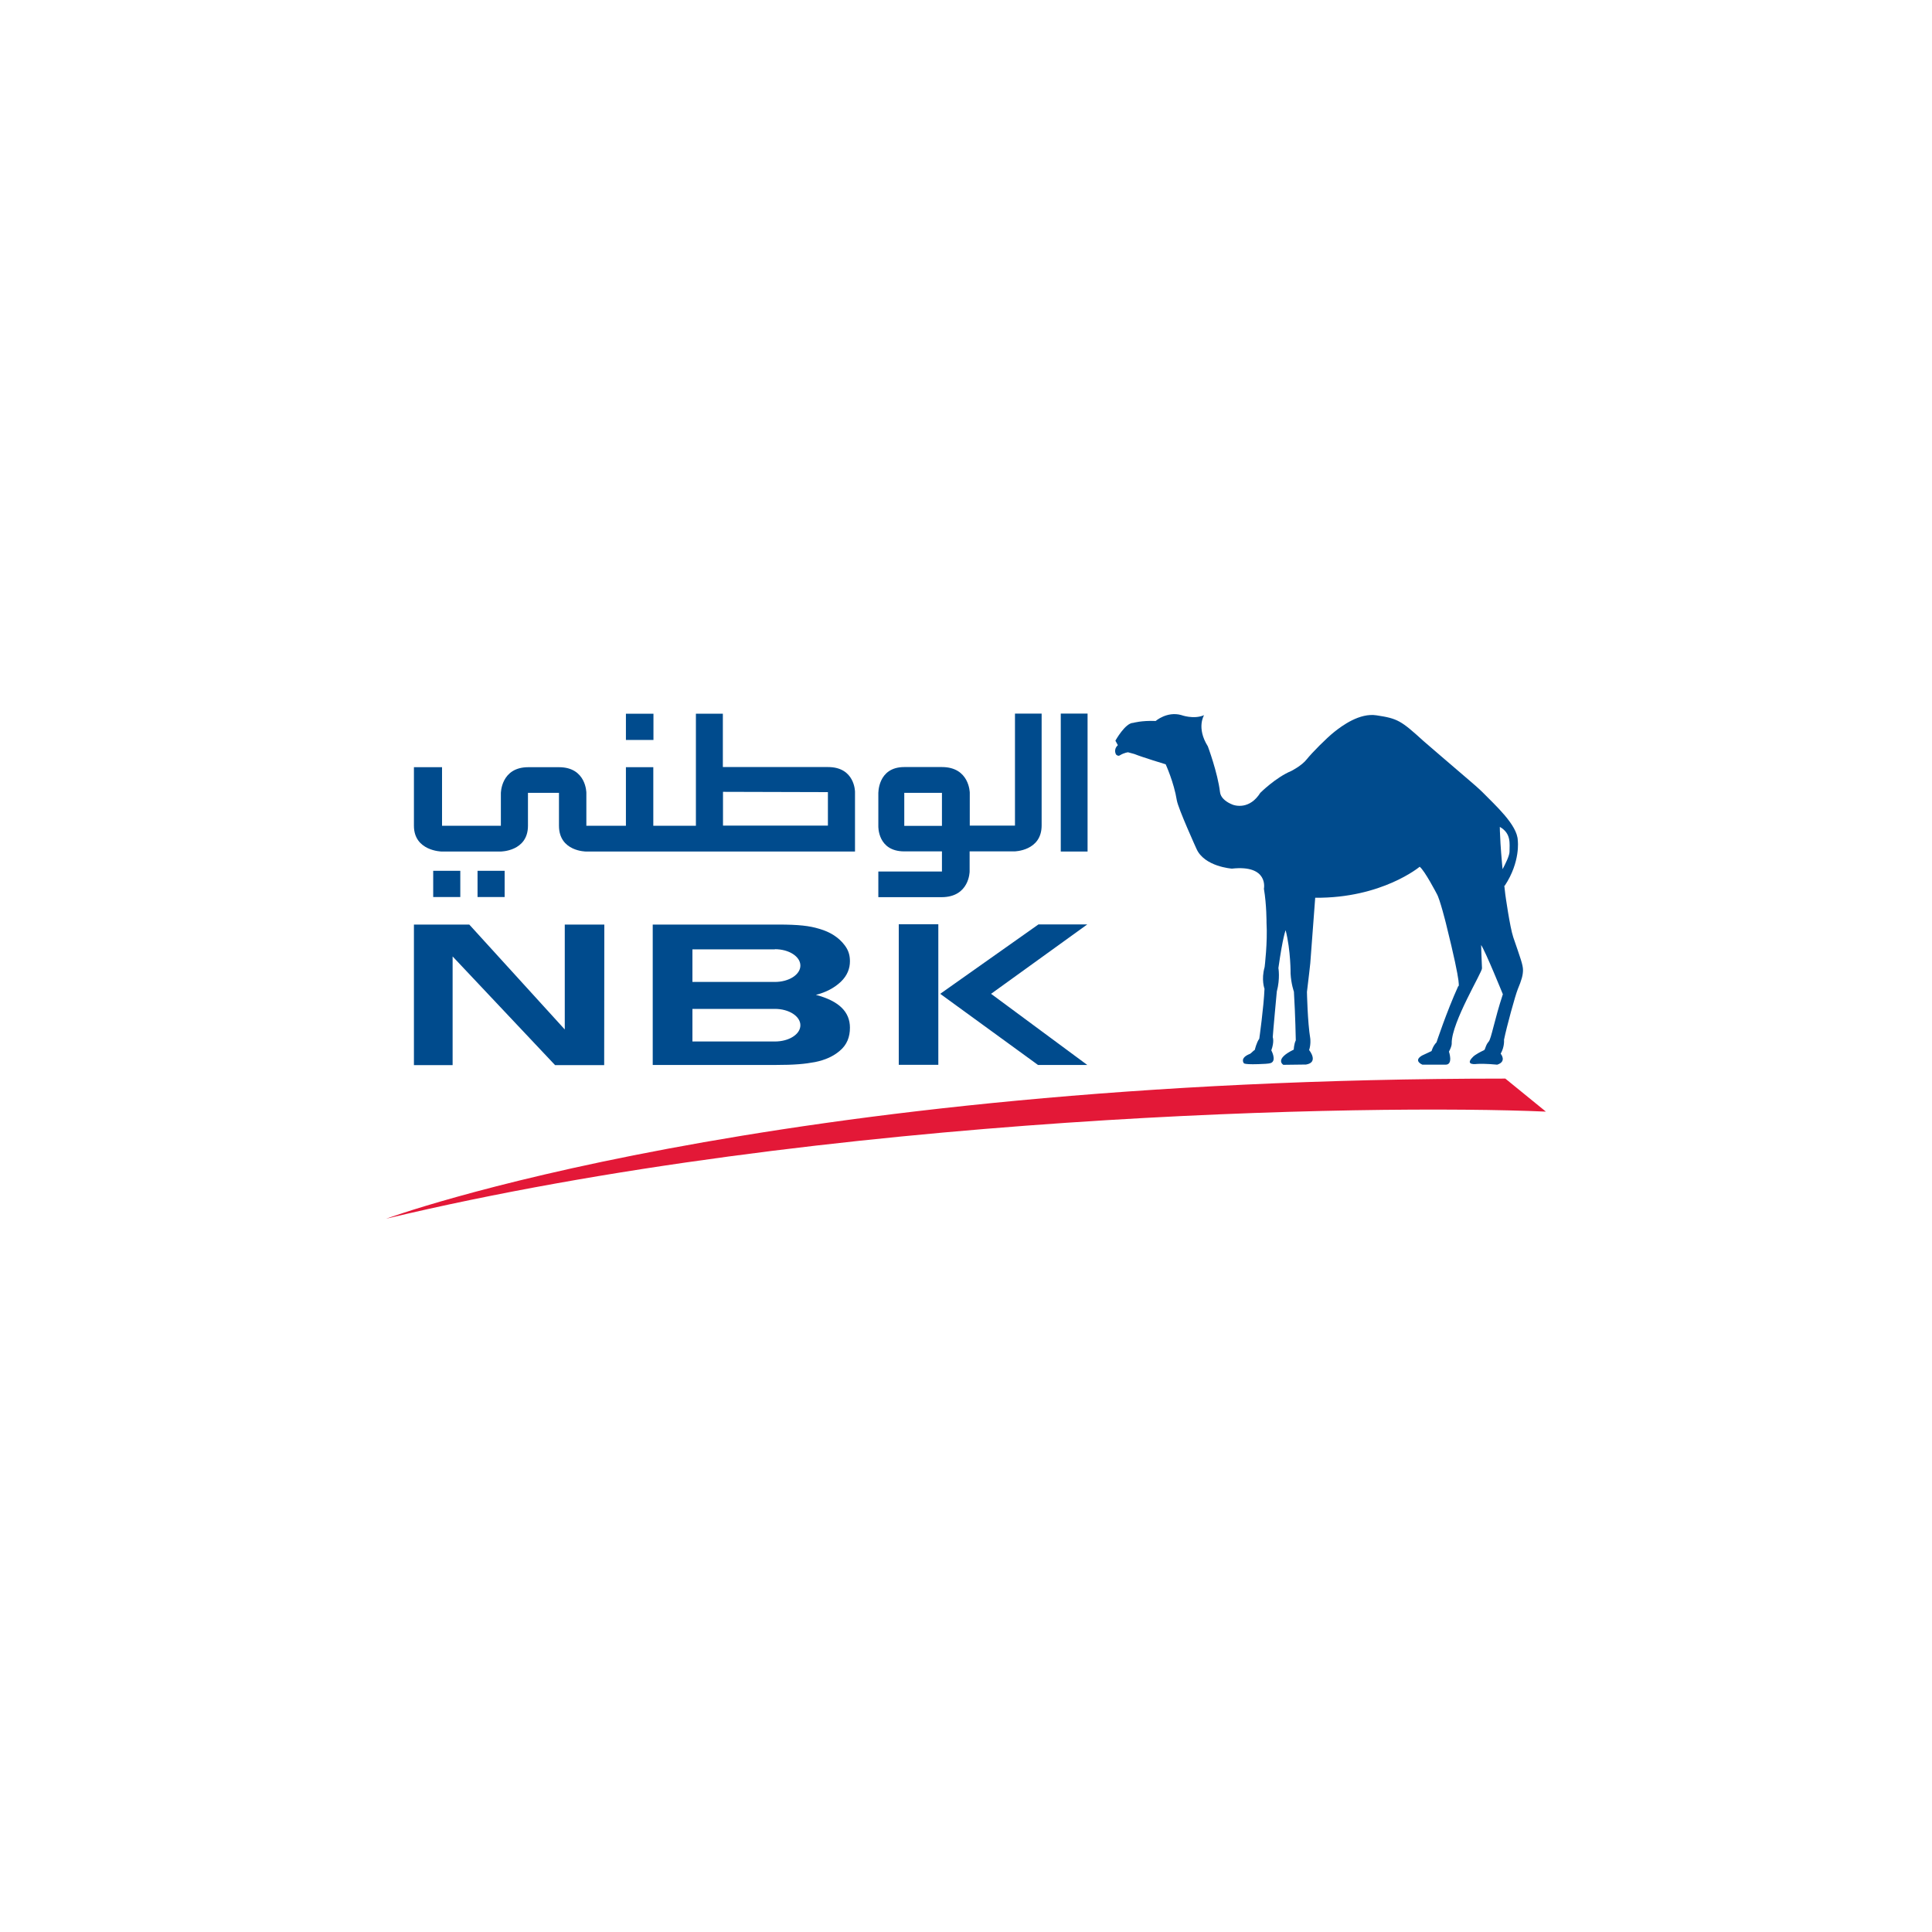
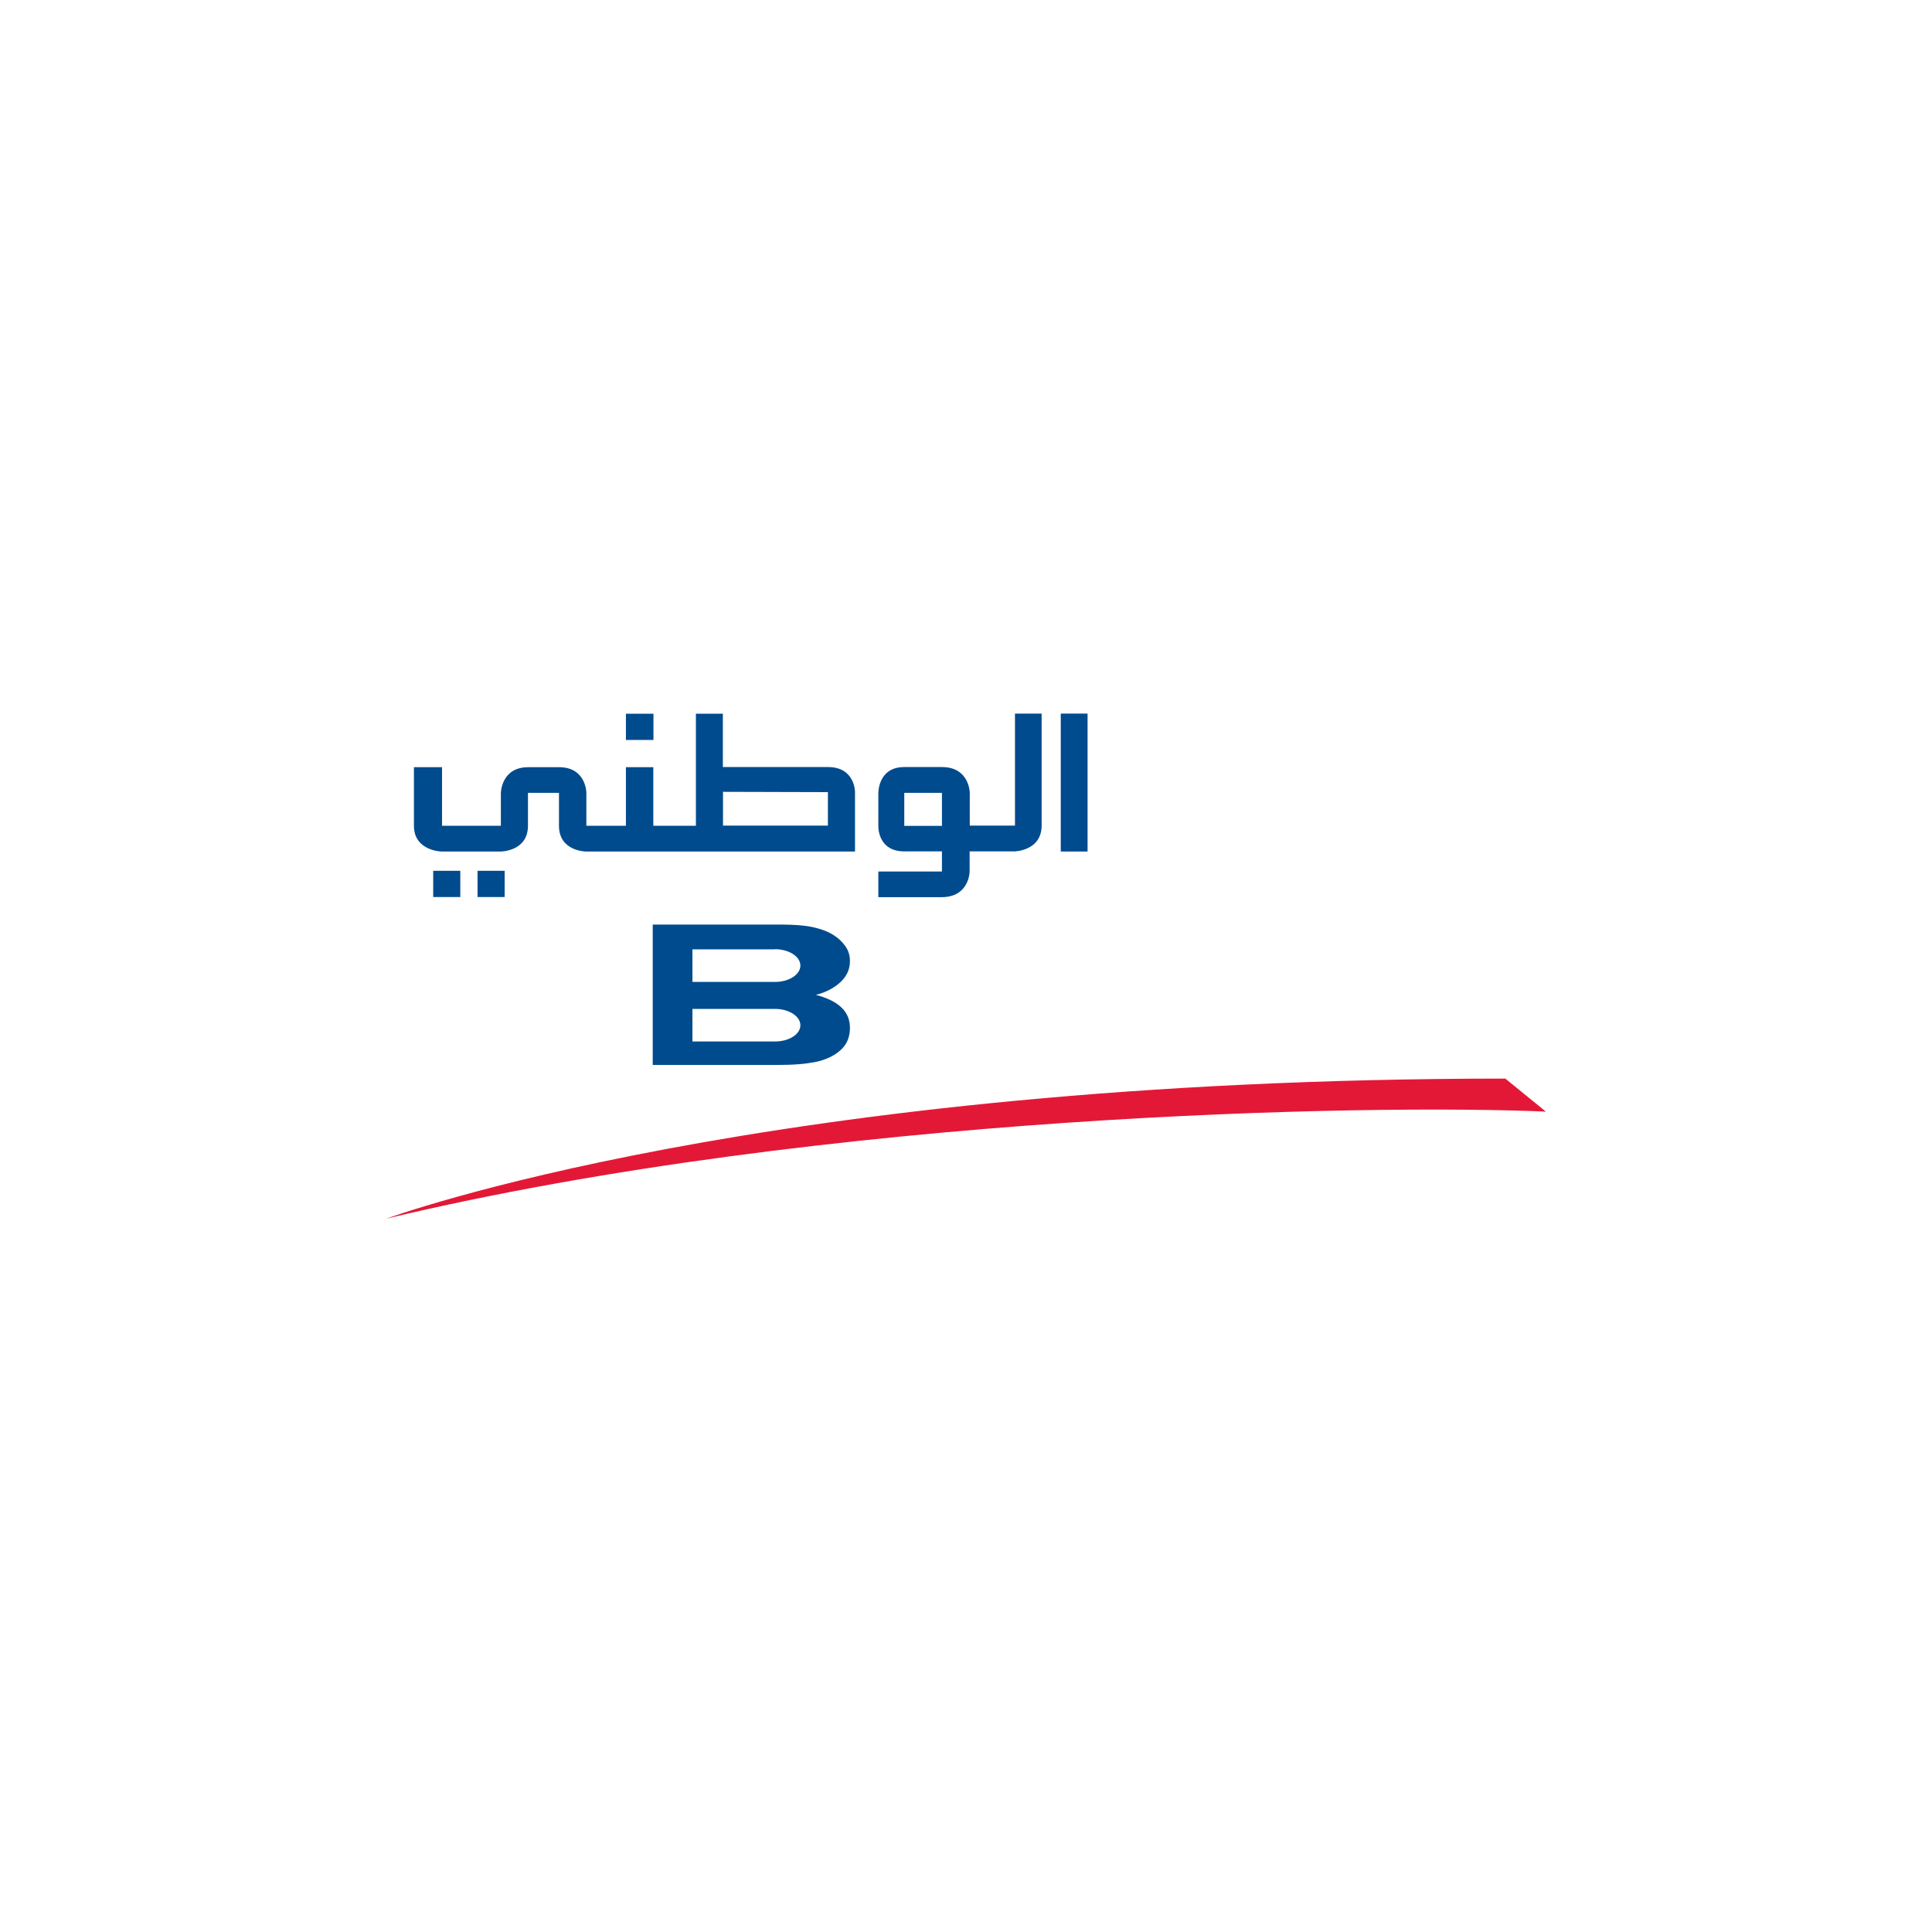
<svg xmlns="http://www.w3.org/2000/svg" width="800" height="800" viewBox="0 0 800 800" fill="none">
-   <rect width="800" height="800" fill="white" />
  <path d="M299.379 341.86H342.819V328L299.379 327.88V341.86ZM353.979 352.6H242.679C242.679 352.6 231.459 352.6 231.459 341.92V328.3H218.619V341.92C218.619 352.6 207.279 352.6 207.279 352.6H182.859C182.859 352.6 171.399 352.42 171.399 341.92V317.68H183.039V341.92H207.399V328.48C207.399 328.48 207.399 317.68 218.739 317.68H231.459C242.799 317.68 242.799 328.3 242.799 328.3V341.92H259.179V317.68H270.519V341.92H288.159V295.54H299.319V317.62H342.879C354.039 317.62 354.039 327.88 354.039 327.88V352.6H353.979Z" fill="#004B8D" />
  <path d="M374.44 328.3H390.04V341.98H374.44V328.3ZM420.04 352.54C420.04 352.54 431.32 352.42 431.32 341.8V295.48H420.28V341.86H401.56V328.24C401.56 328.24 401.44 317.62 390.04 317.62H374.44C363.34 317.62 363.7 328.66 363.7 328.66V342.1C363.7 342.1 363.34 352.54 374.44 352.54H390.04V360.88H363.7V371.5H389.86C401.44 371.5 401.5 360.88 401.5 360.88V352.54H420.04Z" fill="#004B8D" />
  <path d="M450.34 295.48H439.24V352.6H450.34V295.48Z" fill="#004B8D" />
-   <path d="M187.419 396.04V441.04H171.399V382.84H194.319L233.859 426.28V382.84H250.239L250.179 441.04H229.839L187.419 396.04Z" fill="#004B8D" />
  <path d="M623.32 446.62L640.12 460.3C568.18 457.12 342.52 461.02 159.88 504.64C159.88 504.7 316.3 446.68 623.32 446.62Z" fill="#E31837" />
-   <path d="M613.84 328C619.06 333.34 628.36 341.62 628.48 348.04C628.48 348.04 629.68 356.8 623.08 366.76L618.64 366.04C618.64 366.04 625.06 355.84 625.06 352.66C625.06 349.36 625.84 345.1 621.04 342.4C621.04 342.4 621.04 351.46 623.32 370.42C623.32 370.42 625.18 383.86 626.62 388.12C629.56 396.7 630.64 399.52 630.64 401.68C630.64 403.78 630.04 405.88 628.48 409.6C627.4 412.3 623.92 424.96 622.78 430.54C622.78 430.54 623.08 433.36 621.4 436.3C621.4 436.3 624.1 439.54 619.96 440.86C619.96 440.86 614.8 440.32 611.56 440.56C611.56 440.56 606.16 441.34 609.94 437.62C609.94 437.62 610.66 436.66 614.5 434.86C615.1 434.56 615.04 432.88 616.42 431.32C617.5 430.18 618.82 422.2 622.3 411.7C622.3 411.7 615.1 393.94 613.3 391.3C613.3 391.3 613.54 399.04 613.66 400.96C613.78 402.52 601.12 423.22 601.12 431.86C601.12 431.86 601.36 432.88 599.98 435.46C599.98 435.46 601.84 440.86 598.6 440.86H589C589 440.86 585.04 439.3 588.82 437.08L592.78 435.22C592.78 435.22 593.32 433.12 594.82 431.62C594.82 431.62 598.96 419.08 603.82 408.34C603.82 408.34 605.74 410.5 598.72 382.3C598.72 382.3 596.2 372.16 594.94 370.12C594.94 370.12 589.96 360.52 587.86 358.9C587.86 358.9 572.26 371.98 544.6 371.74L542.56 398.86C542.56 398.86 541.78 406 541.18 410.74C541.18 410.74 541.42 423.28 542.56 430.06C542.56 430.06 542.86 432.46 542.08 434.8C542.08 434.8 546.22 439.9 540.82 440.8L531.4 440.92C531.4 440.92 527.44 438.64 535.72 434.62C535.72 434.62 535.78 432.34 536.56 430.78C536.56 430.78 536.38 420.46 535.78 410.62C535.78 410.62 534.64 407.5 534.4 403.18C534.4 403.18 534.52 393.76 532.36 385.18C532.36 385.18 531.22 387.64 529.36 400.84C529.36 400.84 530.14 405.16 528.7 410.56C528.7 410.56 527.14 427.24 527.02 429.46C527.02 429.46 527.74 431.32 526.42 434.92C526.42 434.92 528.7 439.12 526.3 440.14C525.7 440.38 524.8 440.44 524.08 440.5C514.72 441.04 515.02 440.2 515.02 440.2C515.02 440.2 513.28 438.1 517.48 436.42C518.02 436.24 518.98 435.04 519.58 434.74C519.58 434.74 520.3 431.62 521.44 430.12C521.44 430.12 523.3 416.92 523.6 409.42C523.6 409.42 522.16 405.7 523.66 400.42C523.66 400.42 524.92 390.1 524.44 382.12C524.44 382.12 524.5 374.74 523.36 368.02C523.36 368.02 525.46 358 510.1 359.68C510.1 359.68 498.64 358.9 495.4 351.4C495.4 351.4 487.9 334.9 487.3 331.42C486.1 323.92 482.68 316.48 482.68 316.48C482.68 316.48 472.96 313.54 469.72 312.22L467.08 311.5C467.08 311.5 465.46 311.68 463.72 312.76C463 313.3 462.16 312.46 462.16 312.46C462.16 312.46 460.84 310.48 462.88 308.56L461.86 306.7C461.86 306.7 465.94 299.32 469.24 299.32C469.24 299.32 472.72 298.3 478.54 298.54C478.54 298.54 483.22 294.46 489.1 296.08C489.1 296.08 494.26 298 498.58 296.14C498.58 296.14 495.28 301.3 500.14 309.04C500.14 309.04 504.22 319.96 505.18 328C505.42 330.16 507.34 331.78 509.5 332.8C511.6 333.94 517.54 335.14 521.86 328.3C521.86 328.3 528.22 321.94 534.7 319.24C534.7 319.24 539.02 317.08 541.12 314.38C543.28 311.68 549.22 305.68 552.46 303.1C555.76 300.46 563.02 295.12 569.98 296.2C578.74 297.52 580.12 298.36 589.48 306.88C589.48 306.88 601.3 317.08 608.62 323.32C608.68 323.32 613 327.1 613.84 328Z" fill="#004B8D" />
-   <path d="M389.32 411.52L430 382.78H450.22L410.38 411.52L450.22 440.98H429.82L389.32 411.52ZM388.54 440.92H372.16V382.72H388.54V440.92Z" fill="#004B8D" />
  <path d="M208.96 360.58H197.74V371.44H208.96V360.58Z" fill="#004B8D" />
  <path d="M190.6 360.58H179.38V371.44H190.6V360.58Z" fill="#004B8D" />
  <path d="M270.58 295.54H259.18V306.4H270.58V295.54Z" fill="#004B8D" />
  <path d="M320.86 393.04C326.74 393.04 331.42 396.1 331.42 399.82C331.42 403.54 326.74 406.6 320.86 406.6H286.72V393.1H320.86V393.04ZM320.86 431.26H286.72V417.76H320.86C326.74 417.76 331.42 420.82 331.42 424.54C331.42 428.26 326.74 431.26 320.86 431.26ZM337.84 411.94C341.98 410.92 345.4 409.12 348.16 406.54C350.86 403.96 351.94 401.02 351.94 398.02C351.94 395.68 351.4 393.52 349.72 391.36C347.38 388.24 343.84 385.9 339.16 384.58C335.2 383.38 330.88 382.84 322.18 382.84H270.28V440.98H320.92C329.2 440.98 333.28 440.56 337.48 439.78C341.68 438.94 345.1 437.38 347.68 435.16C350.74 432.64 351.94 429.34 351.94 425.56C351.94 419.02 347.5 414.52 337.84 411.94Z" fill="#004B8D" />
</svg>